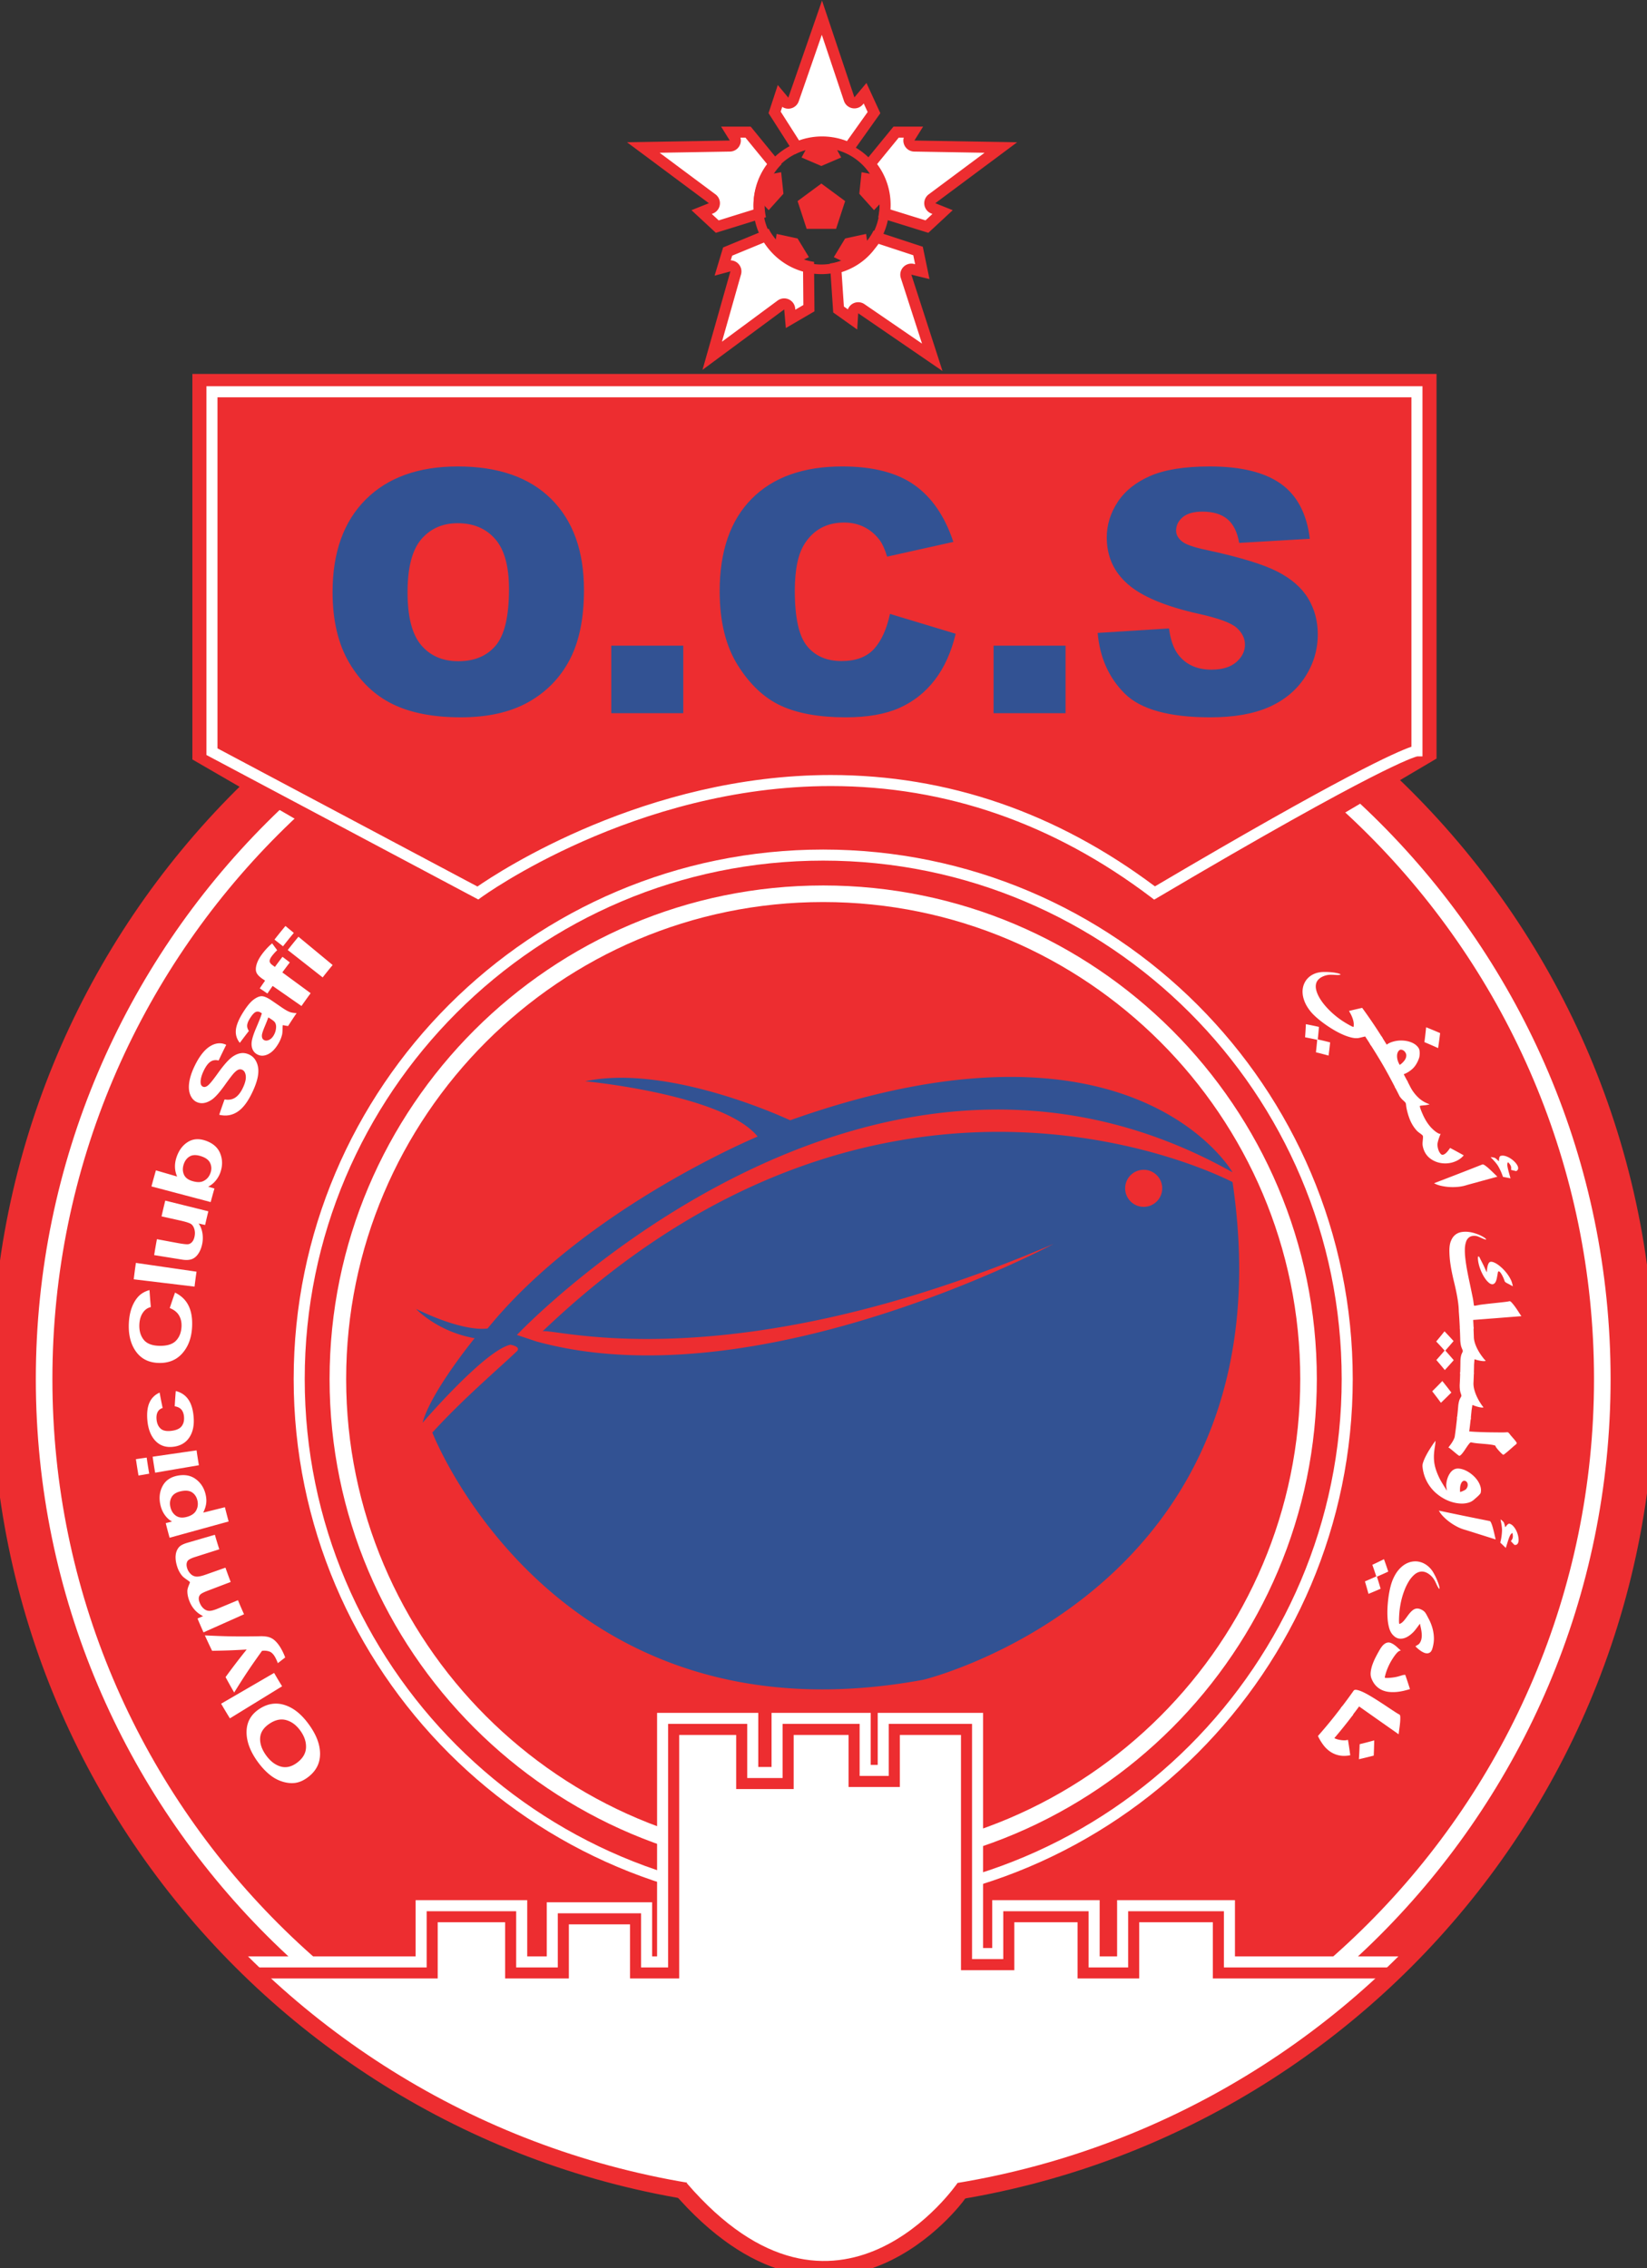
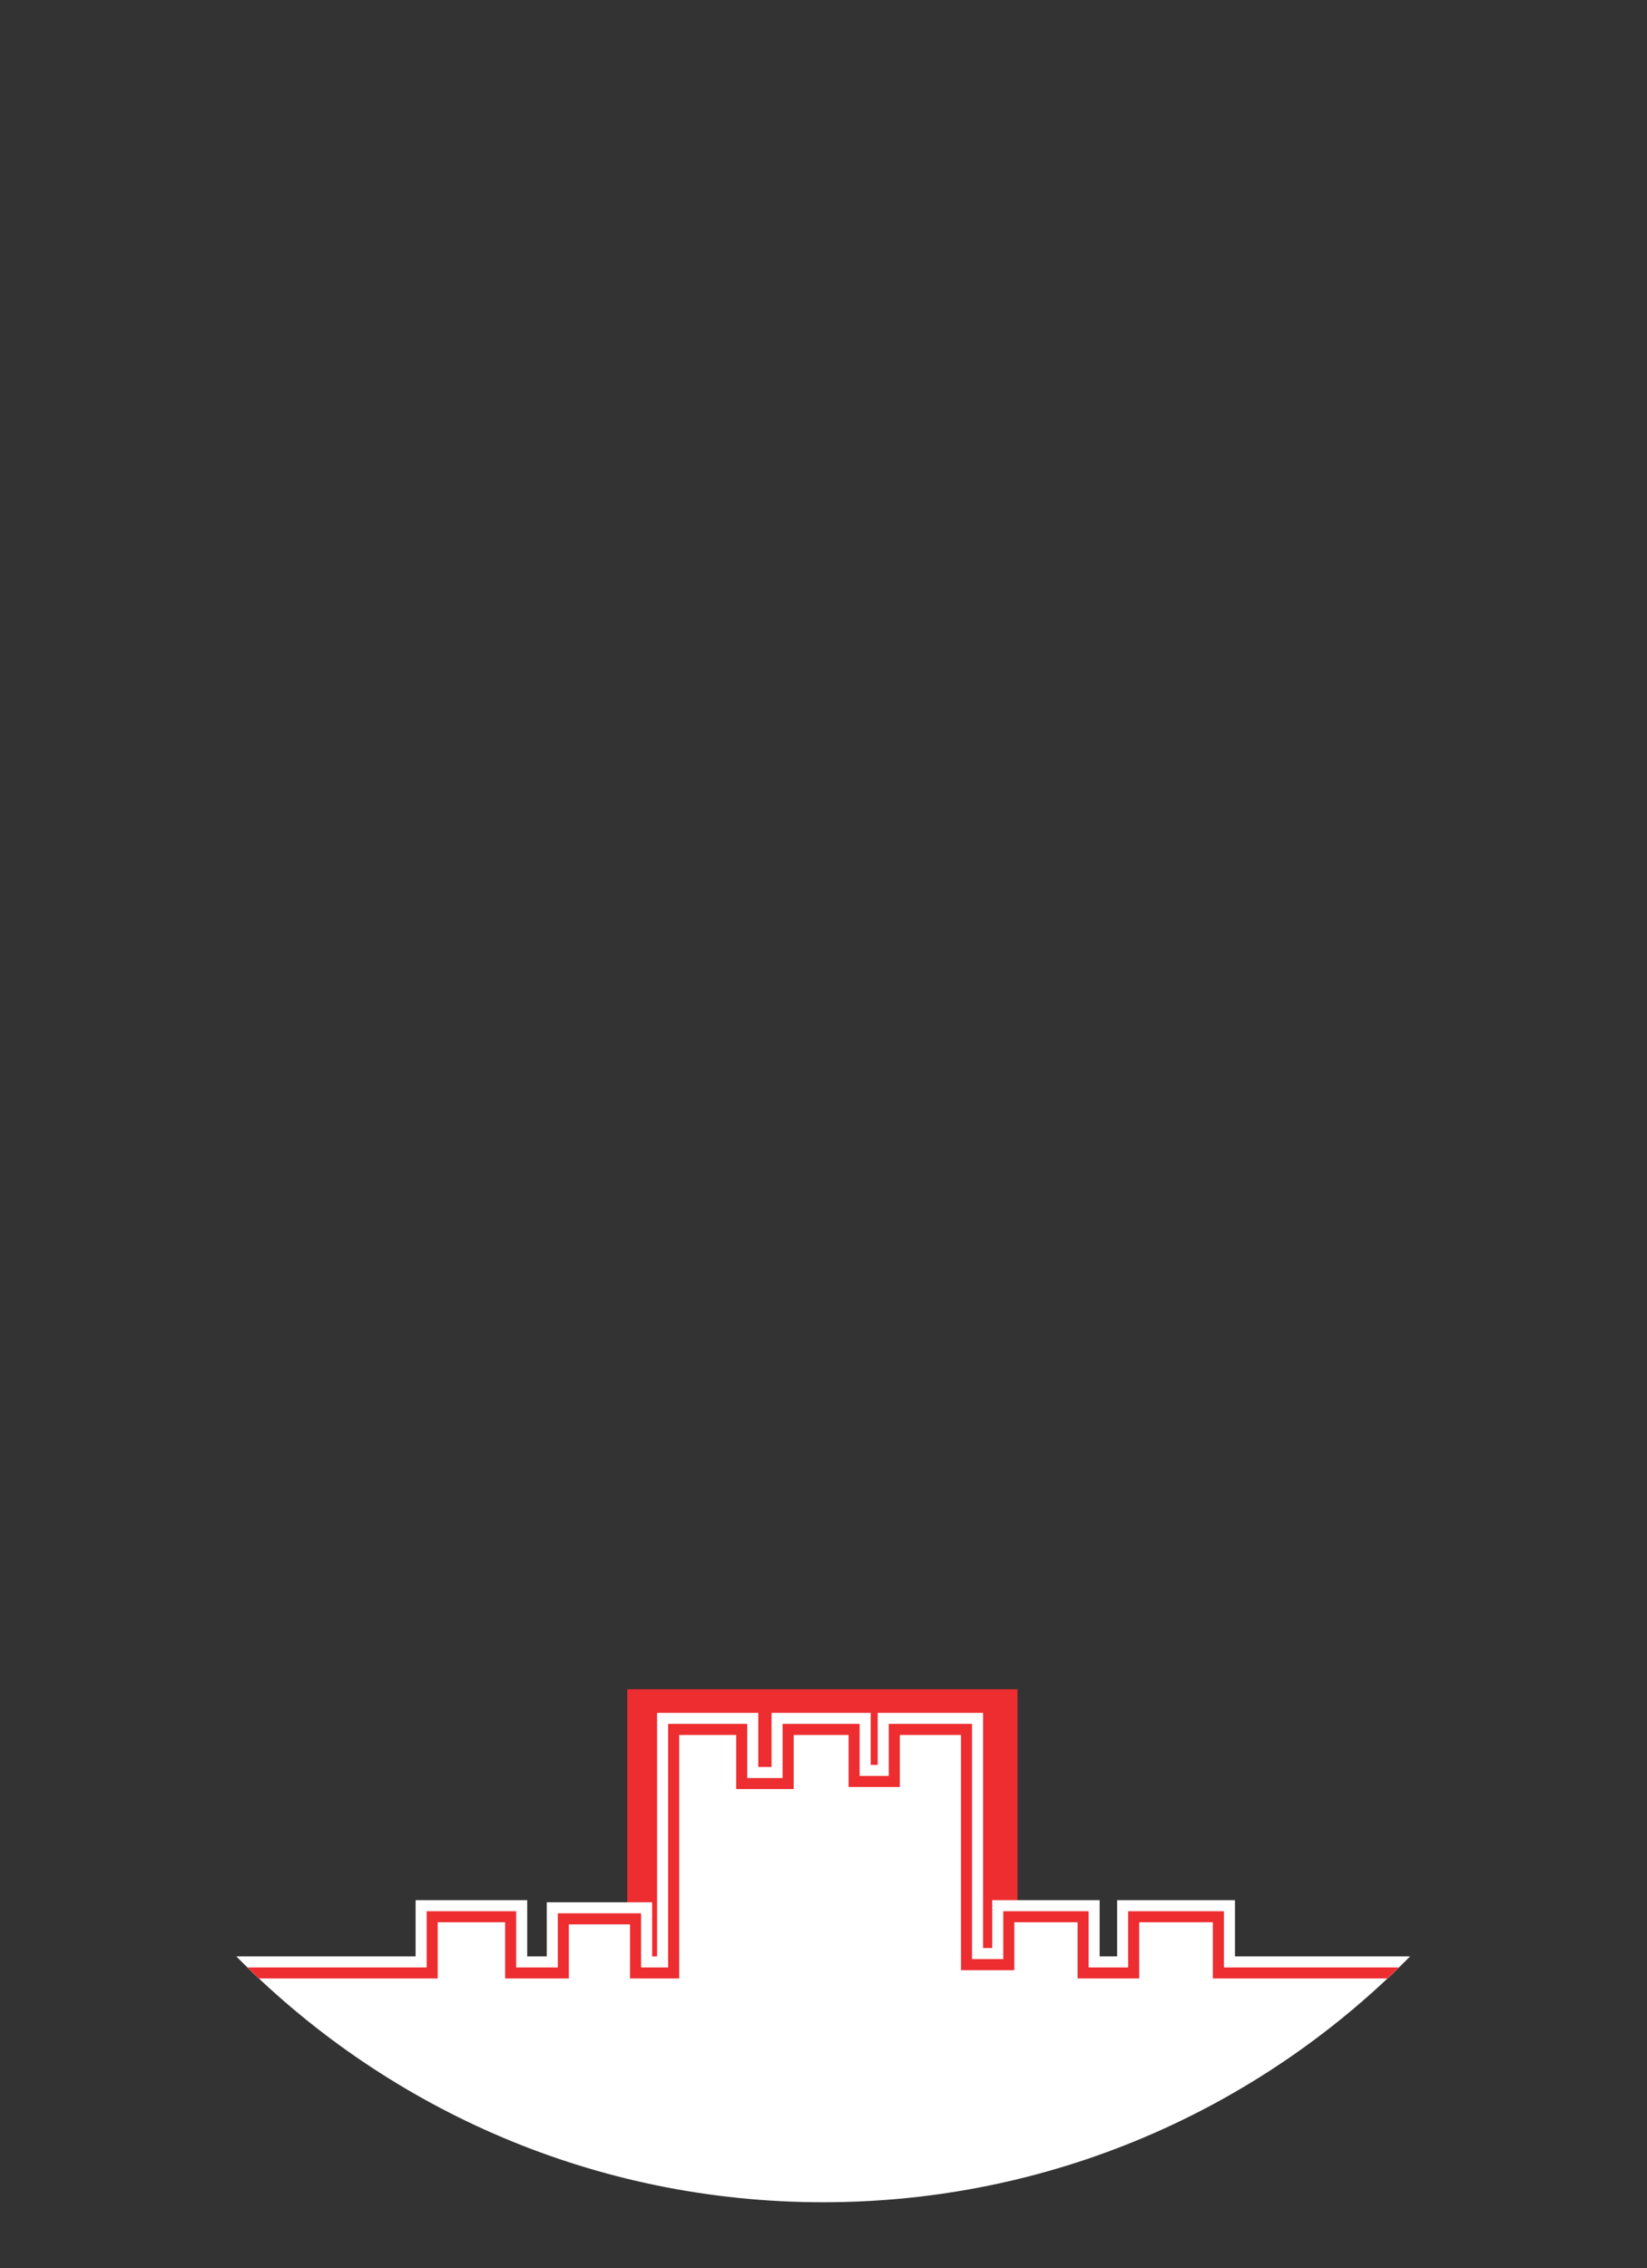
<svg xmlns="http://www.w3.org/2000/svg" xmlns:xlink="http://www.w3.org/1999/xlink" viewBox="85.87 10.67 397.33 547.27">
  <rect x="85.87" y="10.67" width="397.33" height="547.27" fill="#333333" stroke="none" />
  <defs>
-     <path id="a" d="M0 427.963h432.401V0H0Z" />
-   </defs>
+     </defs>
  <defs>
    <clipPath id="b" clipPathUnits="userSpaceOnUse">
      <use xlink:href="#a" />
    </clipPath>
    <clipPath id="c" clipPathUnits="userSpaceOnUse">
      <path d="M64.401 170.462c0-82.291 66.71-149.001 149-149.001s149 66.71 149 149.001c0 82.289-66.71 148.999-149 148.999s-149-66.71-149-148.999" />
    </clipPath>
    <clipPath id="d" clipPathUnits="userSpaceOnUse">
      <use xlink:href="#a" />
    </clipPath>
  </defs>
  <path fill="#ed2d30" d="M331.34 502.89h-94.144v-84.653h94.144z" />
  <g clip-path="url(#b)" transform="matrix(1.333 0 0 -1.333 0 570.617)">
    <path fill="#ed2d30" d="M362.401 170.461c0-82.29-66.71-149-149-149s-149 66.71-149 149 66.71 149 149 149 149-66.71 149-149" />
    <path fill="none" stroke="#ed2d30" stroke-miterlimit="10" stroke-width="3" d="M237.703 22.752s-21.684-29.79-49.006 0c0 0 21.563 28.097 49.006 0z" />
    <path fill="#fff" d="M213.401 309.961c-76.92 0-139.5-62.58-139.5-139.5s62.58-139.5 139.5-139.5c76.921 0 139.5 62.58 139.5 139.5s-62.579 139.5-139.5 139.5m0-282c-78.575 0-142.5 63.925-142.5 142.5s63.925 142.5 142.5 142.5 142.5-63.925 142.5-142.5-63.925-142.5-142.5-142.5" />
    <path fill="#fff" d="M213.401 256.797c-47.605 0-86.335-38.73-86.335-86.335 0-47.606 38.73-86.336 86.335-86.336s86.335 38.73 86.335 86.336c0 47.605-38.73 86.335-86.335 86.335m0-175.671c-49.26 0-89.335 40.076-89.335 89.336 0 49.259 40.075 89.335 89.335 89.335 49.26 0 89.335-40.076 89.335-89.335 0-49.26-40.075-89.336-89.335-89.336" />
    <path fill="#fff" d="M213.401 264.297c-51.74 0-93.835-42.094-93.835-93.835 0-51.742 42.094-93.836 93.835-93.836 51.741 0 93.835 42.094 93.835 93.836 0 51.74-42.094 93.835-93.835 93.835m0-189.671c-52.844 0-95.835 42.992-95.835 95.836 0 52.843 42.991 95.835 95.835 95.835 52.844 0 95.835-42.992 95.835-95.835 0-52.844-42.99-95.836-95.835-95.836" />
    <path fill="#325293" fill-rule="evenodd" d="M271.401 201.628a3.353 3.353 0 1 0 0 6.706 3.353 3.353 0 0 0 0-6.706m16.082 4.481c-.015-.025-62.012 33.144-124.924-27.069.707 1.166 32.693-9.725 92.545 15.883 0 0-53.572-28.699-93.604-17.66l-3.532 1.177s62.991 66.818 129.515 29.435c0 0-17.956 31.496-80.064 9.42 0 0-21.782 10.302-37.089 7.064 0 0 25.02-2.355 31.202-10.008 0 0-31.202-12.952-48.863-34.734 0 0-3.826-.883-12.95 3.532 0 0 3.825-4.12 10.595-5.298 0 0-7.947-9.714-9.419-15.306 0 0 11.235 13.098 15.895 14.128 0 0 1.99-.329 1.178-1.177-3.39-3.236-9.539-8.417-15.307-14.718 0 0 22.077-57.104 88.895-44.74 0 0 66.818 16.188 55.927 90.071" />
    <path fill="#fff" fill-rule="evenodd" d="M218.046 393.288a11.415 11.415 0 0 1-4.845 1.082c-1.574 0-3.136-.329-4.57-.955l-4.023 6.307.96 2.928.749-.898a1 1 0 0 1 1.713.312l5.139 14.8 4.93-14.736a1 1 0 0 1 1.715-.325l1.166 1.391 1.615-3.51zm-26.648-11.608 1.685.674a1.001 1.001 0 0 1 .227 1.731l-12.463 9.28 15.664.265a1 1 0 0 1 .831 1.53l-.62.992h3.082l4.727-5.778a11.315 11.315 0 0 1-2.732-7.406c0-.512.035-1.026.104-1.536l-7.674-2.38zm33.1-.248c.069.51.105 1.024.105 1.536 0 2.746-.964 5.343-2.733 7.406l4.729 5.778h3.08l-.62-.991a1 1 0 0 1 .832-1.53l15.664-.265-12.463-9.28a1 1 0 0 1 .226-1.731l1.686-.674-2.832-2.63zm-26.932-10.763a1.002 1.002 0 0 1-1.223 1.238l-1.12-.303.884 2.928 6.983 2.882c.299-.48.749-1.112 1.372-1.767a11.29 11.29 0 0 1 6.289-3.815l.062-7.548-3.316-1.934-.158 1.796a1 1 0 0 1-1.591.717l-12.431-9.19zm22.735-6.48a1.002 1.002 0 0 1-1.564-.764l-.07-1.147-2.488 1.768-.504 7.501c1.448.34 4.213 1.328 6.294 4.137.365.433.712.92 1.022 1.44l7.572-2.488.774-3.737-1.747.424a1.008 1.008 0 0 1-.97-.29 1.001 1.001 0 0 1-.218-.989l4.738-14.653z" />
    <path fill="#ed2d30" d="M222.513 378.334a10.484 10.484 0 0 0-1.348-2.055c-2.652-3.579-6.548-3.904-6.548-3.904l.595-8.869 4.344-3.086.18 2.944 15.257-10.455-5.64 17.443 3.283-.797-1.212 5.851zm-18.98.346-8.248-3.405-1.54-5.106 2.858.773-5.046-17.815 14.785 10.932.296-3.368 5.18 3.022-.075 8.957a10.383 10.383 0 0 0-6.557 3.667c-1.167 1.225-1.653 2.343-1.653 2.343m-3.257 18.473h-5.358l1.576-2.522-18.598-.315 14.815-11.033-3.152-1.26 4.413-4.099 9.068 2.815a10.42 10.42 0 0 0-.242 2.23 10.37 10.37 0 0 0 3.058 7.365zm31.207 0h-5.359l-5.579-6.819a10.373 10.373 0 0 0 3.057-7.366c0-.766-.085-1.51-.242-2.229l9.068-2.815 4.413 4.098-3.152 1.261 14.815 11.033-18.597.315Zm-18.297 22.81-6.1-17.572-1.905 2.284-1.672-5.09 4.757-7.458a10.352 10.352 0 0 0 4.934 1.243c1.877 0 3.637-.5 5.157-1.37l5.387 7.576-2.516 5.471-2.182-2.602zm10.227-44.03 6.288-2.066.336-1.623-.213.051a1.99 1.99 0 0 1-1.937-.583 1.999 1.999 0 0 1-.437-1.976l3.835-11.862-10.42 7.14a2.001 2.001 0 0 1-3-.939l-.72.512-.418 6.218c1.671.527 4.104 1.692 6.008 4.234.24.288.465.586.678.894m-20.696.246c.266-.364.59-.763.973-1.17a12.366 12.366 0 0 1 6.066-3.956l.051-6.197-1.453-.848-.02.227a2 2 0 0 1-3.18 1.432l-10.076-7.449 3.45 12.18a2.003 2.003 0 0 1-1.858 2.543l.256.848 5.791 2.39m-3.388 18.974 3.915-4.786a12.313 12.313 0 0 1-2.418-8.22l-6.34-1.969-1.25 1.16.218.088a1.999 1.999 0 0 1 .452 3.461l-10.109 7.528 12.731.216a2 2 0 0 1 1.897 2.522h.904m28.647 0a2 2 0 0 1 1.897-2.522l12.731-.216-10.109-7.528a1.999 1.999 0 0 1 .451-3.46l.22-.089-1.25-1.16-6.34 1.968c.017.274.026.548.026.822 0 2.702-.858 5.272-2.446 7.4l3.916 4.785h.904m-14.825 18.611 4-11.953a1.998 1.998 0 0 1 3.428-.65l.152.18.713-1.549-3.746-5.267a12.41 12.41 0 0 1-8.668.124l-3.325 5.212.282.86a1.995 1.995 0 0 1 1.457-.297c.71.13 1.294.63 1.53 1.311l4.177 12.03" />
-     <path fill="#ed2d30" d="m213.068 386.844 4.304-3.177-1.64-5.02h-5.328l-1.64 5.02zm8.314-10.596-.218 1.476-3.792-.82-2.05-3.38 1.4-.672a10.531 10.531 0 0 0-3.654-.662c-1.287 0-2.515.24-3.654.662l1.4.671-2.05 3.381-3.791.82-.218-1.476a10.502 10.502 0 0 0-2.242 6.497c0 .116.014.23.017.343l1.008-1.06 2.664 2.971-.41 3.894-1.501-.277a10.536 10.536 0 0 0 5.916 4.282l-.726-1.34 3.587-1.537 3.587 1.537-.727 1.34a10.523 10.523 0 0 0 5.916-4.283l-1.501.278-.41-3.894 2.665-2.97 1.008 1.06c.003-.115.017-.228.017-.344 0-2.456-.842-4.706-2.241-6.497m-8.314 18.794c-6.763 0-12.297-5.534-12.297-12.297 0-6.763 5.534-12.297 12.297-12.297 6.763 0 12.297 5.534 12.297 12.297 0 6.763-5.534 12.297-12.297 12.297" />
-     <path fill="#fff" d="M312.553 230.808c-.42.666-.634.997-1.068 1.657a173.65 173.65 0 0 1-1.036-.247c-.396-.093-.848-.08-1.358.033a9.023 9.023 0 0 0-1.61.54c-.562.244-1.131.538-1.708.88-.576.342-1.127.703-1.652 1.083-.527.38-1.011.765-1.454 1.157-.443.391-.804.76-1.085 1.11-.465.582-.812 1.153-1.04 1.72-.228.566-.357 1.107-.382 1.624a3.65 3.65 0 0 0 .205 1.452c.165.451.408.847.733 1.186.326.341.727.612 1.204.813.479.2 1.012.308 1.599.322.409.01.81.001 1.2-.028.39-.029.733-.07 1.027-.125a4.86 4.86 0 0 0 .693-.17c.168-.06.23-.112.188-.15-.042-.042-.207-.065-.494-.074-.288-.008-.782.055-1.34.042a3.437 3.437 0 0 1-1.733-.516c-.408-.264-.673-.588-.8-.968-.126-.38-.13-.805-.015-1.274.115-.468.319-.95.612-1.449.292-.498.66-.998 1.1-1.504a15.293 15.293 0 0 1 3.175-2.735c.607-.39 1.749-1.042 1.852-.993.05.025.073.458.044.708-.03.25-.085.5-.17.752a6.084 6.084 0 0 1-.308.746 8.48 8.48 0 0 1-.38.683c.954.231 1.432.343 2.39.56a89.548 89.548 0 0 0 3.72-5.505l-2.11-1.33m-7.406.583a72.613 72.613 0 0 0-.286-2.385 81.08 81.08 0 0 1-2.287.597c.104.897.15 1.348.23 2.257-.878.195-1.317.287-2.193.46.07.942.099 1.416.143 2.37a78.358 78.358 0 0 0 2.366-.493 75.097 75.097 0 0 0-.213-2.263 80.931 80.931 0 0 0 2.24-.543" />
+     <path fill="#ed2d30" d="m213.068 386.844 4.304-3.177-1.64-5.02h-5.328l-1.64 5.02zm8.314-10.596-.218 1.476-3.792-.82-2.05-3.38 1.4-.672a10.531 10.531 0 0 0-3.654-.662c-1.287 0-2.515.24-3.654.662l1.4.671-2.05 3.381-3.791.82-.218-1.476a10.502 10.502 0 0 0-2.242 6.497c0 .116.014.23.017.343l1.008-1.06 2.664 2.971-.41 3.894-1.501-.277a10.536 10.536 0 0 0 5.916 4.282l-.726-1.34 3.587-1.537 3.587 1.537-.727 1.34a10.523 10.523 0 0 0 5.916-4.283l-1.501.278-.41-3.894 2.665-2.97 1.008 1.06m-8.314 18.794c-6.763 0-12.297-5.534-12.297-12.297 0-6.763 5.534-12.297 12.297-12.297 6.763 0 12.297 5.534 12.297 12.297 0 6.763-5.534 12.297-12.297 12.297" />
    <path fill="#fff" d="M325.051 233.077a86.928 86.928 0 0 0-.364-2.714c-.99.445-1.486.66-2.479 1.079.137 1.068.2 1.605.31 2.688a92.941 92.941 0 0 0 2.533-1.053m-7.324-5.75c.004-.006.052.02.144.08s.197.148.317.26c.118.113.24.245.365.399.125.154.221.32.288.497.066.178.093.363.08.558-.015.194-.1.387-.256.579a1.018 1.018 0 0 1-.366.29.777.777 0 0 1-.403.084c-.12-.013-.245-.096-.363-.235a1.255 1.255 0 0 1-.247-.565c-.049-.24-.044-.521.014-.85.057-.327.201-.692.427-1.097m-2.345 3.655c.236.183.521.334.854.453a5.322 5.322 0 0 0 2.213.281 5.005 5.005 0 0 0 1.121-.22c.353-.114.673-.271.958-.472.285-.201.511-.447.676-.737a1.15 1.15 0 0 0 .105-.322c.028-.142.044-.298.046-.468a3.754 3.754 0 0 0-.03-.531 2.388 2.388 0 0 0-.12-.506c-.288-.79-.675-1.401-1.148-1.84a4.91 4.91 0 0 0-1.596-.994c.308-.573.46-.86.758-1.437l-2.215-1.145c-1.713 3.308-2.648 4.934-4.673 8.113l2.104 1.339c.384-.603.573-.906.947-1.514" />
-     <path fill="#fff" d="m316.821 223.395 2.211 1.154c.234-.449.35-.674.58-1.124a7.217 7.217 0 0 1 1.46-1.986 5.346 5.346 0 0 1 2.014-1.224c.033-.011.038-.025.013-.041a.957.957 0 0 0-.222-.062 10.233 10.233 0 0 0-.542-.089c-.237-.033-.9-.066-.94-.124-.096-.139.364-1.229.605-1.744.242-.515.497-.967.768-1.359.272-.39.543-.721.818-.988.273-.269.524-.482.751-.639.226-.157.416-.262.57-.313.151-.051.245.007.245.007-.008.004-.606-1.39-.583-2.017.023-.628.254-1.352.684-1.72.096-.083.266-.094.406-.044.146.052.29.141.431.267.14.126.276.275.407.445.131.17.251.335.36.493a91.39 91.39 0 0 0 2.467-1.34 3.716 3.716 0 0 0-1.07-.877 4.685 4.685 0 0 0-1.274-.474 4.822 4.822 0 0 0-1.346-.093 4.573 4.573 0 0 0-1.297.279c-.41.154-.785.364-1.128.631a3.423 3.423 0 0 0-.855.986 3.94 3.94 0 0 0-.466 1.355c-.084.512.144 1.47.03 1.733-.09.21-.769.582-1.074.914-.304.334-.564.68-.779 1.04-.215.36-.394.726-.536 1.098-.14.373-.259.732-.354 1.079-.096.347-.17.673-.225.978-.054.304-.064.623-.12.787-.036.099-.144.208-.219.284a8.64 8.64 0 0 1-.249.235 3.821 3.821 0 0 0-.646.74c-.35.704-.53 1.054-.895 1.753m19.599-16.338a9.945 9.945 0 0 1-.894 1.98c-.372.63-1.336 1.576-1.336 1.576.007.02.579-.025.795-.14.216-.112.69-.592.69-.592.008.003.025.18.032.286.008.105.022.207.042.303.02.096.052.18.097.254a.298.298 0 0 0 .191.135c.22.054.483.056.773-.024.29-.081.575-.204.854-.372.28-.167.54-.365.778-.594.239-.228.424-.456.555-.682.132-.225.189-.437.172-.633-.017-.197-.138-.35-.362-.46-.37.089-.553.133-.923.219.043.22.034.444-.03.669-.064.225-.441.717-.524.71-.027-.003-.097-.165-.113-.28a1.781 1.781 0 0 1 .023-.48c.031-.205.093-.48.183-.822.09-.342.212-.782.363-1.321-.547.11-.82.164-1.366.268m-3.724 2.243c.089.037.24-.015.45-.16.212-.143.449-.332.71-.567.262-.236.53-.488.807-.758l.749-.73c-2.191-.597-3.286-.896-5.476-1.496a7.2 7.2 0 0 0-1.624-.34 9.862 9.862 0 0 0-1.671-.024 9.302 9.302 0 0 0-1.518.233c-.47.116-.86.265-1.167.449a707.344 707.344 0 0 1 8.74 3.393m5.515-22.032c-.019-.014-.353.168-.59.305-.237.136-.66.301-.828.496-.063.073-.125.298-.213.515a7.013 7.013 0 0 1-.295.633 3.485 3.485 0 0 1-.332.527c-.114.146-.222.212-.325.198-.07-.01-.119-.11-.146-.304-.026-.193-.078-.46-.142-.794-.084-.446-.198-.773-.352-.962-.154-.189-.326-.278-.516-.268-.19.011-.389.103-.598.276a3.618 3.618 0 0 0-.616.674 6.81 6.81 0 0 0-.567.944 8.48 8.48 0 0 0-.455 1.078 7.071 7.071 0 0 0-.28 1.082c-.062.355-.105.886-.027.966.034.034.193-.022.236-.118.078-.17.165-.346.255-.52.09-.176.19-.369.296-.579.107-.209.222-.446.345-.71.124-.265.415-.924.415-.924.006.001.048.341.071.551.023.21.057.41.104.598.048.19.114.356.197.5.082.141.191.224.325.245.186.028.41-.016.673-.132.262-.116.54-.283.83-.502a7.928 7.928 0 0 0 1.655-1.735 6.44 6.44 0 0 0 .591-1.037c.158-.354.291-1.002.29-1.003m-.614-2.72c.094.024.23-.056.404-.246.175-.188.366-.422.573-.703.205-.28.412-.582.62-.908.207-.325.394-.609.564-.85-3.49-.278-5.235-.415-8.725-.683.038-.646.055-.969.083-1.615l-2.49-.11a88.993 88.993 0 0 1-.192 3.223c-.015.63-.066 1.243-.154 1.836a31.86 31.86 0 0 1-.309 1.757 48.399 48.399 0 0 1-.389 1.727 43.092 43.092 0 0 0-.39 1.733c-.12.582-.222 1.176-.307 1.782a17.51 17.51 0 0 0-.154 1.886c-.026.81.047 1.467.234 1.971.187.503.441.895.767 1.171.325.276.7.456 1.127.534a4.38 4.38 0 0 0 1.305.041 6.368 6.368 0 0 0 1.298-.29 7.263 7.263 0 0 0 1.09-.454c.306-.16.535-.305.688-.432.153-.126.155-.225.096-.216-.527.08-1.298.59-1.778.652-.48.062-.868.001-1.162-.178-.293-.18-.507-.458-.642-.835a4.362 4.362 0 0 1-.225-1.323 11.64 11.64 0 0 1 .078-1.679c.07-.614.161-1.243.275-1.89.115-.645.242-1.295.381-1.95a349.488 349.488 0 0 0 .73-3.515c.097-.495.148-1.199.206-1.242.088-.066.8.124 1.227.18.426.055.85.107 1.271.154.422.048.834.093 1.236.135.402.042.775.082 1.12.12.343.037.648.073.915.108.266.035.478.071.63.11" />
    <path fill="#fff" d="M328.676 171.433c.03.94.04 1.41.049 2.353.016.355.059.675.13.96.072.284.293.63.299.77.006.173-.235.59-.311.908a5.978 5.978 0 0 0-.148 1.044 87.96 87.96 0 0 1-.083 2.295l2.47.117a89.75 89.75 0 0 0 .075-1.942c.03-.387.119-.78.265-1.182a7.65 7.65 0 0 1 .53-1.15c.206-.366.426-.706.662-1.021.236-.314.457-.605.66-.784.029-.024.016-.047-.05-.07-.063-.024-.18-.032-.344-.027-.164.006-.38.034-.648.083a8.28 8.28 0 0 0-.964.254c-.03-.377-.045-.566-.078-.942a84.66 84.66 0 0 0-.042-1.745l-2.472.079m-1.164 2.443a79.332 79.332 0 0 0-1.612-1.79 78.032 78.032 0 0 1-1.531 1.817c.603.675.902 1.017 1.495 1.712-.604.667-.908.996-1.522 1.643.608.726.908 1.094 1.503 1.842.662-.695.99-1.048 1.64-1.764a80.813 80.813 0 0 0-1.495-1.72c.614-.686.919-1.034 1.522-1.74" />
    <path fill="#fff" d="M328.11 163.37c.101.936.148 1.405.228 2.343.043.354.111.67.204.948.094.278.34.606.357.746.02.172-.19.607-.24.93a6.028 6.028 0 0 0-.068 1.051c.048.918.066 1.377.093 2.295l2.473-.073a89.998 89.998 0 0 0-.075-1.942c0-.388.059-.787.174-1.199.116-.412.262-.807.44-1.188.176-.38.37-.737.582-1.069.21-.332.409-.64.599-.833.026-.027.01-.049-.055-.067a1.096 1.096 0 0 0-.346 0 4.745 4.745 0 0 0-.64.133c-.264.07-.578.18-.942.327a72.612 72.612 0 0 0-.15-.934 84.48 84.48 0 0 0-.175-1.738l-2.46.27m-1.026 4.647a84.421 84.421 0 0 0-1.89-1.854 77.663 77.663 0 0 1-1.576 2.081c.74.73 1.106 1.101 1.832 1.858.662-.82.989-1.238 1.634-2.085" />
    <path fill="#fff" d="M338.926 158.825c-.095-.186-.425-.4-.597-.557a41.073 41.073 0 0 0-1.151-1.005 9.474 9.474 0 0 0-.465-.373c-.13-.097-.208-.143-.234-.139-.032.005-.09.043-.172.115-.084.072-.18.16-.283.263a9.255 9.255 0 0 0-.65.723 4.008 4.008 0 0 0-.228.313c-.058.09-.071.184-.078.196-.056.1-.57.193-.897.237-.327.044-.676.081-1.048.111-.372.031-.763.064-1.177.101-.413.037-.85.092-1.276.188-.075.017-.171-.034-.284-.159a4.876 4.876 0 0 1-.371-.475 23.66 23.66 0 0 1-.422-.624c-.147-.223-.29-.426-.428-.606a3.124 3.124 0 0 0-.39-.434c-.12-.108-.22-.149-.29-.12-.061.025-.181.112-.36.255-.18.144-.37.3-.57.47-.201.17-.392.325-.571.47-.18.144-.324.265-.36.265-.046.001-.106-.039-.083.002.024.043.075.116.154.222s.175.236.287.39c.112.155.222.32.326.496.105.175.197.357.277.545.079.188.124.366.135.533.195 1.4.28 2.1.428 3.502l2.46-.26a90.116 90.116 0 0 0-.291-2.487c.008 0 .012-.002.019-.003.38-.034.794-.062 1.24-.083a72.965 72.965 0 0 1 2.724-.083l1.265-.012c.39-.004.739-.003 1.046 0 .307.003.633.051.725.01.16-.07.398-.446.59-.664.195-.218.366-.414.516-.59.15-.177.27-.33.36-.46.089-.132.139-.243.124-.273m-10.268-8.775c0-.025.05-.023.15.006.1.03.213.071.34.126.125.056.249.117.37.186a.832.832 0 0 1 .24.176c.182.238.276.474.285.694.009.22-.035.4-.131.538a.63.63 0 0 1-.38.262c-.157.038-.305-.004-.444-.126-.14-.122-.252-.33-.341-.627-.09-.295-.118-.706-.09-1.236m-6.793 4.568c-.023.233.02.511.133.833.112.322.257.658.434 1.01.177.351.37.7.58 1.044.213.344.406.651.584.92.178.266.328.48.45.64.124.158.18.222.179.195-.031-.3-.055-.653-.115-1.004a15.8 15.8 0 0 1-.15-1.135 8.663 8.663 0 0 1-.015-1.307 7 7 0 0 1 .282-1.534c.16-.556.407-1.164.734-1.829s1.33-2.208 1.33-2.208c.003.001-.15.661-.131 1.06.018.398.09.786.214 1.164.125.378.297.72.514 1.025.219.306.479.522.78.651.274.116.595.15.963.092a3.82 3.82 0 0 0 1.12-.363 5.518 5.518 0 0 0 1.103-.726c.355-.297.66-.624.917-.98.256-.356.446-.734.568-1.132.12-.397.14-.783.055-1.154a.64.64 0 0 0-.148-.252 4.507 4.507 0 0 0-.297-.316 7.412 7.412 0 0 0-.381-.344c-.137-.116-.27-.236-.398-.35a2.599 2.599 0 0 0-1.028-.543 4.26 4.26 0 0 0-1.32-.15 6.384 6.384 0 0 0-1.482.235 7.222 7.222 0 0 0-1.512.607 8.37 8.37 0 0 0-1.415.961c-.45.376-.85.81-1.207 1.3a7.168 7.168 0 0 0-1.341 3.591m14.069-13.76c.184.7.29 1.42.319 2.149.027.73-.273 2.044-.273 2.044.017.014.474-.334.594-.546.12-.212.26-.871.26-.871.009-.002.119.138.182.222.063.085.13.162.199.232s.142.123.218.16a.3.3 0 0 0 .235.01c.213-.073.435-.214.635-.438s.374-.482.519-.773a4.39 4.39 0 0 0 .332-.92c.078-.321.11-.613.099-.874-.011-.26-.078-.47-.198-.625-.121-.156-.305-.22-.553-.191-.262.275-.394.41-.657.684.155.162.268.355.335.579.068.224.018.84-.057.88-.023.013-.17-.086-.245-.172a1.755 1.755 0 0 1-.24-.417 8.318 8.318 0 0 1-.291-.79 97.66 97.66 0 0 1-.41-1.31c-.4.39-.6.583-1.003.967m-1.92 3.902c.096-.018.195-.143.294-.378.1-.235.197-.522.29-.862.092-.34.182-.696.268-1.072.087-.376.164-.717.235-1.021-2.164.686-3.247 1.027-5.413 1.709a7.222 7.222 0 0 0-1.55.594c-.511.264-.983.56-1.417.886a9.19 9.19 0 0 0-1.151 1.018c-.333.352-.58.687-.74 1.009a678.928 678.928 0 0 1 9.185-1.883m-17.587-20.537c-.266.306-.47.714-.61 1.22a8.597 8.597 0 0 0-.274 1.672c-.044.61-.05 1.247-.018 1.912.033.665.093 1.315.18 1.951.088.637.2 1.234.338 1.794.138.561.294 1.045.473 1.454.295.675.632 1.237 1.019 1.69.387.452.8.804 1.241 1.056.441.252.897.407 1.37.464.472.056.933.018 1.38-.116.447-.134.874-.36 1.276-.682a4.325 4.325 0 0 0 1.04-1.235 11.475 11.475 0 0 0 .913-2.01c.092-.28.151-.506.177-.679.026-.17.013-.247-.041-.224-.048.02-.142.154-.286.4-.143.245-.317.707-.586 1.177a3.435 3.435 0 0 1-1.278 1.271c-.423.232-.832.317-1.229.26-.395-.059-.77-.24-1.126-.546a5.096 5.096 0 0 1-.982-1.175 9.826 9.826 0 0 1-.806-1.637 13.638 13.638 0 0 1-.592-1.936 15.616 15.616 0 0 1-.329-2.083c-.064-.712-.113-1.997-.009-2.077.037-.028.345.117.503.256.16.14.317.306.473.5.156.195.311.4.466.618.154.217.315.422.482.617.166.194.343.363.529.505.186.142.389.232.606.27.218.036.455.008.711-.087.256-.093.62-.283.852-.56.229-.273.454-.758.703-1.22.248-.462.457-.968.625-1.519a7.35 7.35 0 0 0 .302-1.788c.033-.64-.06-1.324-.266-2.035-.092-.32-.221-.55-.389-.684a.898.898 0 0 0-.558-.204 1.447 1.447 0 0 0-.629.144 3.644 3.644 0 0 0-.617.36 6.07 6.07 0 0 0-.527.42 4.56 4.56 0 0 0-.348.344c.014.058.555.291.72.518.167.228.282.48.347.756.064.276.089.565.074.867a6.438 6.438 0 0 1-.097.845c-.048.26-.096.492-.145.692-.048.2-.08.413-.08.413-.033.008-.725-1.016-1.142-1.453-.416-.437-.848-.767-1.289-.988-.442-.222-.883-.305-1.322-.25-.439.054-.846.306-1.225.742m-2.147 8.284a78.463 78.463 0 0 0-2.197-.93 71.88 71.88 0 0 1-.643 2.256c.824.352 1.236.533 2.057.907a71.647 71.647 0 0 1-.717 2.096c.844.396 1.265.6 2.106 1.02.322-.89.477-1.34.778-2.249a79.06 79.06 0 0 0-2.052-.918 73.82 73.82 0 0 0 .668-2.182m.767-16.095c.094-.115 1.02-.028 1.397.02.378.048.705.11.982.186.275.076.515.148.718.212.203.065.402.096.597.094.352-1.025.523-1.543.851-2.586a22.3 22.3 0 0 0-1.077-.292 9.343 9.343 0 0 0-1.279-.217 7.452 7.452 0 0 0-1.353-.008 4.177 4.177 0 0 0-1.297.319 3.492 3.492 0 0 0-1.12.777c-.339.342-.619.79-.837 1.336-.149.373-.192.788-.134 1.24.057.453.172.913.344 1.38.172.47.377.929.615 1.38.237.452.464.864.682 1.234.24.404.466.703.686.897.22.194.437.316.651.365.213.05.424.036.632-.045.207-.081.413-.192.618-.335.205-.143.408-.31.61-.502.198-.19.61-.546.61-.546-.003-.003-.269-.037-.444-.178a3.595 3.595 0 0 1-.554-.591 10.204 10.204 0 0 1-.604-.882 10.847 10.847 0 0 1-1.03-2.181c-.13-.381-.307-1.024-.264-1.077m2.637-6.679c.093-.045.148-.2.156-.463a8.226 8.226 0 0 0-.03-.931 20.081 20.081 0 0 0-.131-1.126 25.671 25.671 0 0 1-.133-1.05 2711.234 2711.234 0 0 0-7.158 5.038 86.834 86.834 0 0 0-1.343-1.788c-.785.6-1.178.902-1.963 1.504a88.107 88.107 0 0 1 2.322 3.147c.1.132.278.177.529.136.252-.041.555-.136.908-.286.354-.15.745-.346 1.174-.59.43-.244.869-.507 1.319-.79.449-.282.897-.57 1.342-.864.446-.293.863-.57 1.25-.828.388-.26.735-.486 1.043-.684.308-.198.547-.343.715-.425" />
    <path fill="#fff" d="M313.035 102.302a98.694 98.694 0 0 0-2.683-.654c.07 1.094.097 1.638.136 2.72 1.052.26 1.578.398 2.631.687a82.589 82.589 0 0 0-.084-2.753m-5.707 8.938 1.993-1.515a91.167 91.167 0 0 0-3.415-4.26c.204-.107.434-.192.687-.253.252-.06.497-.102.731-.124.233-.022.446-.024.636-.008.19.017.327.045.411.085a86.07 86.07 0 0 0 .414-2.8c-.768-.144-1.456-.146-2.06-.012a4.433 4.433 0 0 0-1.612.7 5.398 5.398 0 0 0-1.24 1.226 9.276 9.276 0 0 0-.934 1.57c1.837 2.112 2.715 3.19 4.39 5.39M118.288 101.1c.989.773 1.486 1.68 1.514 2.71.028 1.03-.317 2.025-1.032 3.011-.713.985-1.544 1.615-2.518 1.898-.973.284-1.994.078-3.062-.637-1.056-.707-1.626-1.563-1.69-2.576-.063-1.014.295-2.077 1.082-3.164.788-1.087 1.697-1.766 2.698-2.032 1-.266 2.003.005 3.008.79m2.115-2.508c-.87-.72-1.758-1.14-2.661-1.242-.668-.074-1.381.001-2.133.223a6.7 6.7 0 0 0-2.091 1.051c-.852.633-1.683 1.49-2.466 2.57-1.417 1.954-2.075 3.84-2.007 5.584.068 1.743.897 3.081 2.425 4.044 1.513.955 3.052 1.131 4.617.588 1.566-.544 2.947-1.69 4.227-3.46 1.297-1.79 1.98-3.485 2.027-5.154.046-1.67-.578-3.08-1.938-4.204m-4.931 16.258-9.445-5.807c-.65 1.056-.967 1.587-1.589 2.654l9.588 5.57c.565-.972.854-1.455 1.446-2.416m-8.673-1.131c-.64 1.11-.95 1.669-1.559 2.792a124.194 124.194 0 0 0 3.819 4.992c-2.49-.143-3.74-.19-6.253-.236-.54 1.113-.8 1.672-1.31 2.795 3.473-.173 5.2-.208 8.635-.178.62.008.929.014 1.548.03.528-.007.95-.051 1.27-.133.319-.082.61-.212.876-.391.266-.18.532-.43.799-.752.268-.322.524-.71.77-1.162.251-.46.463-.928.636-1.41l-1.328-1.031a8.59 8.59 0 0 1-.486 1.07c-.312.562-.664.91-1.066 1.046a2.88 2.88 0 0 1-1.314.108c-2.097-2.925-3.107-4.434-5.037-7.54m-5.549 10.889a102.965 102.965 0 0 0-1.088 2.513l1.012.425c-1.161.564-2 1.488-2.485 2.748-.258.669-.378 1.29-.36 1.856.017.566.492 1.428.465 1.536-.043.171-1.043.707-1.426 1.174a4.916 4.916 0 0 0-.875 1.624c-.253.78-.345 1.477-.281 2.087.064.611.282 1.118.649 1.511.27.288.778.54 1.513.754l4.93 1.437c.308-1.055.468-1.58.8-2.629l-4.374-1.392c-.76-.241-1.223-.492-1.38-.752-.207-.343-.222-.79-.045-1.322.128-.386.337-.721.626-1.002a1.595 1.595 0 0 1 1.007-.47c.383-.032.93.079 1.644.33l3.637 1.284c.367-1.04.557-1.558.95-2.59l-4.114-1.567c-.73-.278-1.183-.506-1.358-.683a1.03 1.03 0 0 1-.3-.632c-.025-.244.03-.541.169-.89.166-.42.4-.764.699-1.031.3-.267.634-.41 1-.424.367-.016.907.126 1.619.423 1.44.6 2.16.902 3.6 1.503a94.766 94.766 0 0 1 1.1-2.546l-7.333-3.275m-3.114 20.877c.876.219 1.464.61 1.773 1.17.308.559.386 1.16.237 1.815-.142.629-.45 1.11-.925 1.448-.476.338-1.156.419-2.04.237-.824-.171-1.391-.52-1.696-1.052-.304-.533-.382-1.135-.231-1.798.157-.69.488-1.216.987-1.573.5-.358 1.132-.438 1.895-.247m-3.027-3.751a102.16 102.16 0 0 0-.697 2.649l1.144.288c-.476.242-.91.628-1.294 1.158-.386.529-.66 1.156-.82 1.878-.277 1.258-.135 2.406.415 3.418s1.478 1.623 2.763 1.856c1.319.239 2.42-.002 3.31-.696.89-.694 1.456-1.615 1.714-2.786.123-.557.153-1.08.087-1.572-.065-.494-.244-1.041-.535-1.647l3.926.98a93.17 93.17 0 0 1 .676-2.58l-10.69-2.946m5.305 13.125-7.918-1.35a101.375 101.375 0 0 0-.455 2.89l7.95 1.156a91.49 91.49 0 0 1 .423-2.696m-8.99-1.532-1.94-.33a102.941 102.941 0 0 0-.466 2.962l1.946.283c.17-1.168.261-1.751.46-2.915m1.881 14.68c.206-1.119.315-1.677.547-2.787-.41-.125-.71-.363-.894-.716-.185-.353-.255-.801-.207-1.339.063-.716.303-1.269.71-1.655.407-.385 1.039-.529 1.89-.436.947.104 1.593.387 1.94.844.349.457.49 1.031.428 1.73-.046.522-.195.94-.45 1.256-.254.317-.664.525-1.232.624a93.29 93.29 0 0 0 .192 2.76c.97-.239 1.719-.741 2.255-1.501.537-.761.853-1.793.97-3.111.136-1.498-.097-2.727-.724-3.713-.626-.987-1.58-1.58-2.878-1.755-1.314-.177-2.403.15-3.252 1.009-.848.86-1.364 2.121-1.51 3.758-.12 1.341.016 2.425.387 3.24.37.814.984 1.411 1.828 1.792m1.834 15.3c.369 1.127.56 1.687.956 2.798 1.156-.566 1.975-1.374 2.473-2.42.497-1.046.692-2.317.61-3.837-.102-1.881-.643-3.406-1.665-4.621-1.021-1.215-2.39-1.85-4.134-1.856-1.846-.006-3.286.637-4.29 1.977-1.003 1.34-1.47 3.13-1.348 5.316.106 1.909.638 3.432 1.544 4.536.538.655 1.269 1.11 2.188 1.359.082-1.233.13-1.848.243-3.074-.587-.131-1.07-.47-1.443-1.02s-.586-1.241-.631-2.065c-.062-1.14.198-2.08.765-2.803.567-.724 1.516-1.093 2.836-1.124 1.402-.032 2.406.28 3.02.922.617.642.946 1.48 1.003 2.528.042.773-.103 1.448-.441 2.034-.337.586-.897 1.036-1.686 1.35m4.488 3.879-11.007 1.326c.142 1.19.221 1.784.393 2.97l10.972-1.592a94.771 94.771 0 0 1-.358-2.704m1.913 11.16-1.173.263c.336-.465.559-1.023.674-1.675a5.384 5.384 0 0 0-.02-1.976c-.13-.68-.357-1.27-.685-1.772-.328-.502-.722-.842-1.185-1.018-.463-.176-1.068-.206-1.814-.085l-5.018.808a98.11 98.11 0 0 0 .499 2.883l3.628-.676c1.11-.206 1.8-.282 2.069-.228.269.054.502.199.699.436.197.237.335.557.416.963.094.464.083.898-.033 1.308-.117.408-.303.713-.561.913-.258.199-.948.425-2.07.674l-3.308.736c.254 1.145.388 1.716.67 2.856l7.796-1.935a96.514 96.514 0 0 1-.583-2.475m-2.286 7.938c.799-.232 1.438-.236 1.918-.017.676.305 1.132.835 1.372 1.599a2.288 2.288 0 0 1-.091 1.685c-.244.539-.773.948-1.59 1.222-.87.293-1.57.29-2.097-.014-.527-.305-.901-.798-1.113-1.477-.208-.666-.186-1.28.063-1.833.249-.553.763-.94 1.538-1.165m3.296-3.794-10.72 2.834c.309 1.166.47 1.747.806 2.906l3.835-1.116c-.466 1.072-.512 2.216-.133 3.404.414 1.293 1.115 2.249 2.076 2.847.96.6 2.068.659 3.314.206 1.289-.47 2.13-1.24 2.547-2.29.417-1.052.439-2.137.07-3.286a4.906 4.906 0 0 0-.85-1.573 4.246 4.246 0 0 0-1.4-1.15l1.134-.326a93.157 93.157 0 0 1-.68-2.457m1.545 15.805c.372 1.114.565 1.67.967 2.78.74-.137 1.375-.031 1.91.312.533.344.99.922 1.382 1.738.415.864.601 1.578.55 2.152-.054.574-.258.956-.622 1.142a.857.857 0 0 1-.738.026c-.259-.103-.57-.357-.922-.764-.24-.278-.748-.937-1.5-1.99-.968-1.356-1.764-2.263-2.427-2.7-.933-.613-1.8-.763-2.609-.422-.52.219-.92.63-1.194 1.24-.273.612-.356 1.366-.238 2.259.117.893.436 1.899.966 3.007.865 1.81 1.834 3.02 2.843 3.633 1.01.61 1.98.685 2.898.244a98.573 98.573 0 0 1-1.375-2.836c-.569.138-1.067.063-1.489-.225-.423-.29-.834-.836-1.219-1.644-.398-.833-.579-1.546-.552-2.13.017-.375.158-.621.421-.74.24-.107.507-.057.805.147.38.26.998 1.029 1.891 2.279.892 1.25 1.642 2.126 2.22 2.64.578.515 1.176.837 1.788.968.612.13 1.226.025 1.841-.31.558-.304.965-.798 1.231-1.475.266-.678.32-1.453.17-2.332-.15-.88-.503-1.88-1.048-3.014-.793-1.652-1.656-2.8-2.643-3.446-.988-.648-2.086-.834-3.307-.54m8.885 17.625a31.16 31.16 0 0 0-.663-1.677c-.314-.755-.48-1.273-.498-1.544-.029-.42.097-.713.358-.866.257-.151.554-.152.892-.006.34.146.625.415.864.809.266.439.42.926.45 1.454.023.393-.059.714-.23.954-.114.158-.385.377-.816.649l-.358.227m-3.52-2.457a99.675 99.675 0 0 1-1.632-2.152 3.072 3.072 0 0 0-.73 2.212c.05.834.45 1.895 1.226 3.162.705 1.15 1.345 1.94 1.893 2.373.547.433 1.042.663 1.478.696.436.032 1.037-.21 1.805-.722l2.045-1.403c.587-.392 1.046-.643 1.376-.753.33-.111.723-.168 1.18-.177-.63-.93-.938-1.4-1.542-2.341a6.39 6.39 0 0 0-.676.108c-.13.027-.26.054-.265.049-.103-.1-.014-1.178-.152-1.738a5.994 5.994 0 0 0-.684-1.637c-.56-.94-1.18-1.572-1.882-1.902-.702-.33-1.35-.334-1.95-.003-.398.22-.682.544-.848.975-.167.43-.2.926-.099 1.484.103.559.347 1.314.75 2.256.543 1.27.91 2.174 1.058 2.71l-.18.113c-.345.219-.666.256-.964.108-.298-.147-.657-.555-1.066-1.226-.277-.453-.425-.846-.45-1.177-.023-.33.08-.67.31-1.015m13.353 9.693-6.318 4.959a99.78 99.78 0 0 0 1.938 2.403l6.188-5.12a95.313 95.313 0 0 1-1.808-2.242m-7.174 5.632L114.092 250c.78.993 1.178 1.486 1.987 2.464l1.515-1.253a105.75 105.75 0 0 1-1.955-2.425m-4.207-7.613c.378.56.57.839.957 1.394l-.497.346c-.554.386-.909.759-1.06 1.122-.153.363-.152.836.01 1.42.16.584.497 1.23 1.017 1.93.534.72 1.138 1.367 1.808 1.935.365-.498.548-.746.915-1.241a8.332 8.332 0 0 1-.96-1.063c-.27-.36-.405-.662-.405-.904s.164-.483.494-.725l.457-.336c.542.737.817 1.104 1.375 1.834l1.328-1.015c-.55-.72-.82-1.081-1.356-1.81l5.125-3.764a96.344 96.344 0 0 1-1.66-2.318l-5.219 3.634a101.61 101.61 0 0 1-.944-1.374l-1.385.935" />
  </g>
  <g clip-path="url(#c)" transform="matrix(1.333 0 0 -1.333 0 570.617)">
    <path fill="#fff" d="M334.14 63.965h-48.22v10.172h-17.33V63.965h-7.157v10.172h-15.445v-8.665h-5.651v42.57h-15.07v-9.42h-5.273v9.42h-13.94v-9.795h-6.403v9.795h-14.316V63.965h-4.897v9.795h-15.07v-9.795h-7.533v10.172h-16.2V63.965H90.402V18.382h246z" />
    <path fill="none" stroke="#fff" stroke-linecap="square" stroke-miterlimit="10" stroke-width="4" d="M334.14 63.965h-48.22v10.172h-17.33V63.965h-7.157v10.172h-15.445v-8.665h-5.651v42.57h-15.07v-9.42h-5.273v9.42h-13.94v-9.795h-6.403v9.795h-14.316V63.965h-4.897v9.795h-15.07v-9.795h-7.533v10.172h-16.2V63.965H90.402V18.382h246z" />
    <path fill="#ed2d30" d="M240.337 108.041h-15.07v-9.418h-5.273v9.418h-13.94v-9.795h-6.403v9.795h-14.316V63.964h-4.897v9.795h-15.07v-9.795h-7.533v10.172h-16.2V63.964H90.402V18.381h246l-2.26 45.583H285.92v10.172h-17.33V63.964h-7.156v10.172h-15.446v-8.665h-5.651Zm-2-2v-42.57h9.65v8.665h11.447V61.964h11.157v10.172h13.329V61.964h48.318l2.062-41.583H92.4v41.583h51.236v10.172h12.199V61.964h11.534v9.795h11.069v-9.795h8.897v44.077h10.316v-9.795h10.404v9.795h9.939v-9.418h9.274v9.418Z" />
  </g>
  <g clip-path="url(#d)" transform="matrix(1.333 0 0 -1.333 0 570.617)">
-     <path fill="none" stroke="#ed2d30" stroke-miterlimit="10" stroke-width="3" d="M362.401 170.461c0-82.29-66.71-149-149-149s-149 66.71-149 149 66.71 149 149 149 149-66.71 149-149Z" />
    <path fill="#fff" d="M237.703 24.936s-21.684-31.736-49.006 0c0 0 21.563 29.931 49.006 0" />
    <path fill="#ed2d30" fill-rule="evenodd" d="M324.401 282.764v69.622H99.235v-69.783l47.327-27.399s66.506 49.06 131.187 0z" />
    <path fill="#fff" d="m103.78 284.613 47.044-25.008c3.993 2.767 30.468 20.183 63.956 20.183 21.08 0 40.812-6.78 58.657-20.154 33.872 19.993 43.669 24.34 46.42 25.275v63.248H103.78ZM273.3 257.23l-.535.406c-17.63 13.372-37.14 20.152-57.985 20.152-35.544 0-63.015-19.958-63.288-20.16l-.507-.374-49.205 26.157v66.746h220.078V283.16h-.93c-.524-.11-6.801-1.813-47.05-25.59z" />
    <path fill="#325293" d="M138.176 312.844c0-4.433.824-7.618 2.47-9.554 1.648-1.937 3.889-2.905 6.725-2.905 2.915 0 5.17.948 6.769 2.845 1.597 1.897 2.396 5.301 2.396 10.213 0 4.133-.834 7.153-2.501 9.061-1.667 1.906-3.93 2.86-6.784 2.86-2.736 0-4.932-.969-6.59-2.905-1.657-1.937-2.485-5.142-2.485-9.615m-13.568.06c0 7.17 1.996 12.75 5.99 16.743 3.994 3.993 9.555 5.99 16.683 5.99 7.308 0 12.939-1.96 16.893-5.885 3.953-3.924 5.93-9.42 5.93-16.489 0-5.13-.864-9.339-2.59-12.624-1.728-3.285-4.224-5.84-7.488-7.668-3.266-1.827-7.334-2.74-12.206-2.74-4.952 0-9.05.788-12.295 2.366-3.245 1.577-5.875 4.074-7.892 7.488-2.017 3.414-3.025 7.687-3.025 12.82m50.438-9.705h13.029v-12.22h-13.029zm50.438 5.75 11.891-3.593c-.799-3.335-2.058-6.12-3.775-8.357-1.718-2.236-3.848-3.923-6.394-5.061-2.546-1.138-5.786-1.708-9.719-1.708-4.773 0-8.67.694-11.696 2.08-3.026 1.388-5.636 3.827-7.832 7.319-2.198 3.492-3.295 7.962-3.295 13.409 0 7.264 1.931 12.846 5.796 16.747 3.863 3.9 9.33 5.852 16.398 5.852 5.53 0 9.878-1.12 13.043-3.355 3.165-2.236 5.517-5.671 7.054-10.303l-11.98-2.666c-.42 1.338-.859 2.316-1.318 2.935-.76 1.038-1.688 1.837-2.786 2.396-1.098.559-2.326.839-3.684.839-3.075 0-5.432-1.237-7.068-3.71-1.239-1.835-1.858-4.717-1.858-8.645 0-4.866.74-8.202 2.217-10.007 1.478-1.805 3.554-2.707 6.23-2.707 2.595 0 4.557.728 5.885 2.186 1.328 1.458 2.291 3.575 2.891 6.35m18.749-5.751h13.029v-12.22h-13.029zm18.84 2.306 12.908.81c.28-2.098.85-3.696 1.708-4.793 1.398-1.778 3.394-2.666 5.99-2.666 1.937 0 3.43.454 4.478 1.362 1.048.91 1.572 1.962 1.572 3.161 0 1.138-.499 2.156-1.498 3.055-.998.898-3.314 1.746-6.948 2.545-5.95 1.338-10.193 3.115-12.73 5.332-2.555 2.216-3.834 5.041-3.834 8.476 0 2.256.655 4.388 1.962 6.395 1.308 2.006 3.275 3.583 5.901 4.732 2.626 1.148 6.224 1.722 10.798 1.722 5.61 0 9.888-1.044 12.834-3.13 2.945-2.086 4.697-5.406 5.256-9.959l-12.789-.749c-.339 1.978-1.053 3.415-2.14 4.313-1.09.9-2.592 1.348-4.509 1.348-1.578 0-2.766-.334-3.564-1.003-.799-.669-1.199-1.483-1.199-2.44 0-.7.33-1.329.99-1.888.637-.58 2.156-1.119 4.551-1.618 5.931-1.277 10.18-2.57 12.744-3.878 2.566-1.308 4.434-2.93 5.602-4.867 1.168-1.937 1.752-4.103 1.752-6.5 0-2.815-.779-5.41-2.336-7.787-1.558-2.376-3.734-4.178-6.53-5.406-2.795-1.228-6.32-1.842-10.573-1.842-7.467 0-12.639 1.438-15.514 4.313-2.876 2.875-4.503 6.53-4.882 10.962" />
  </g>
</svg>